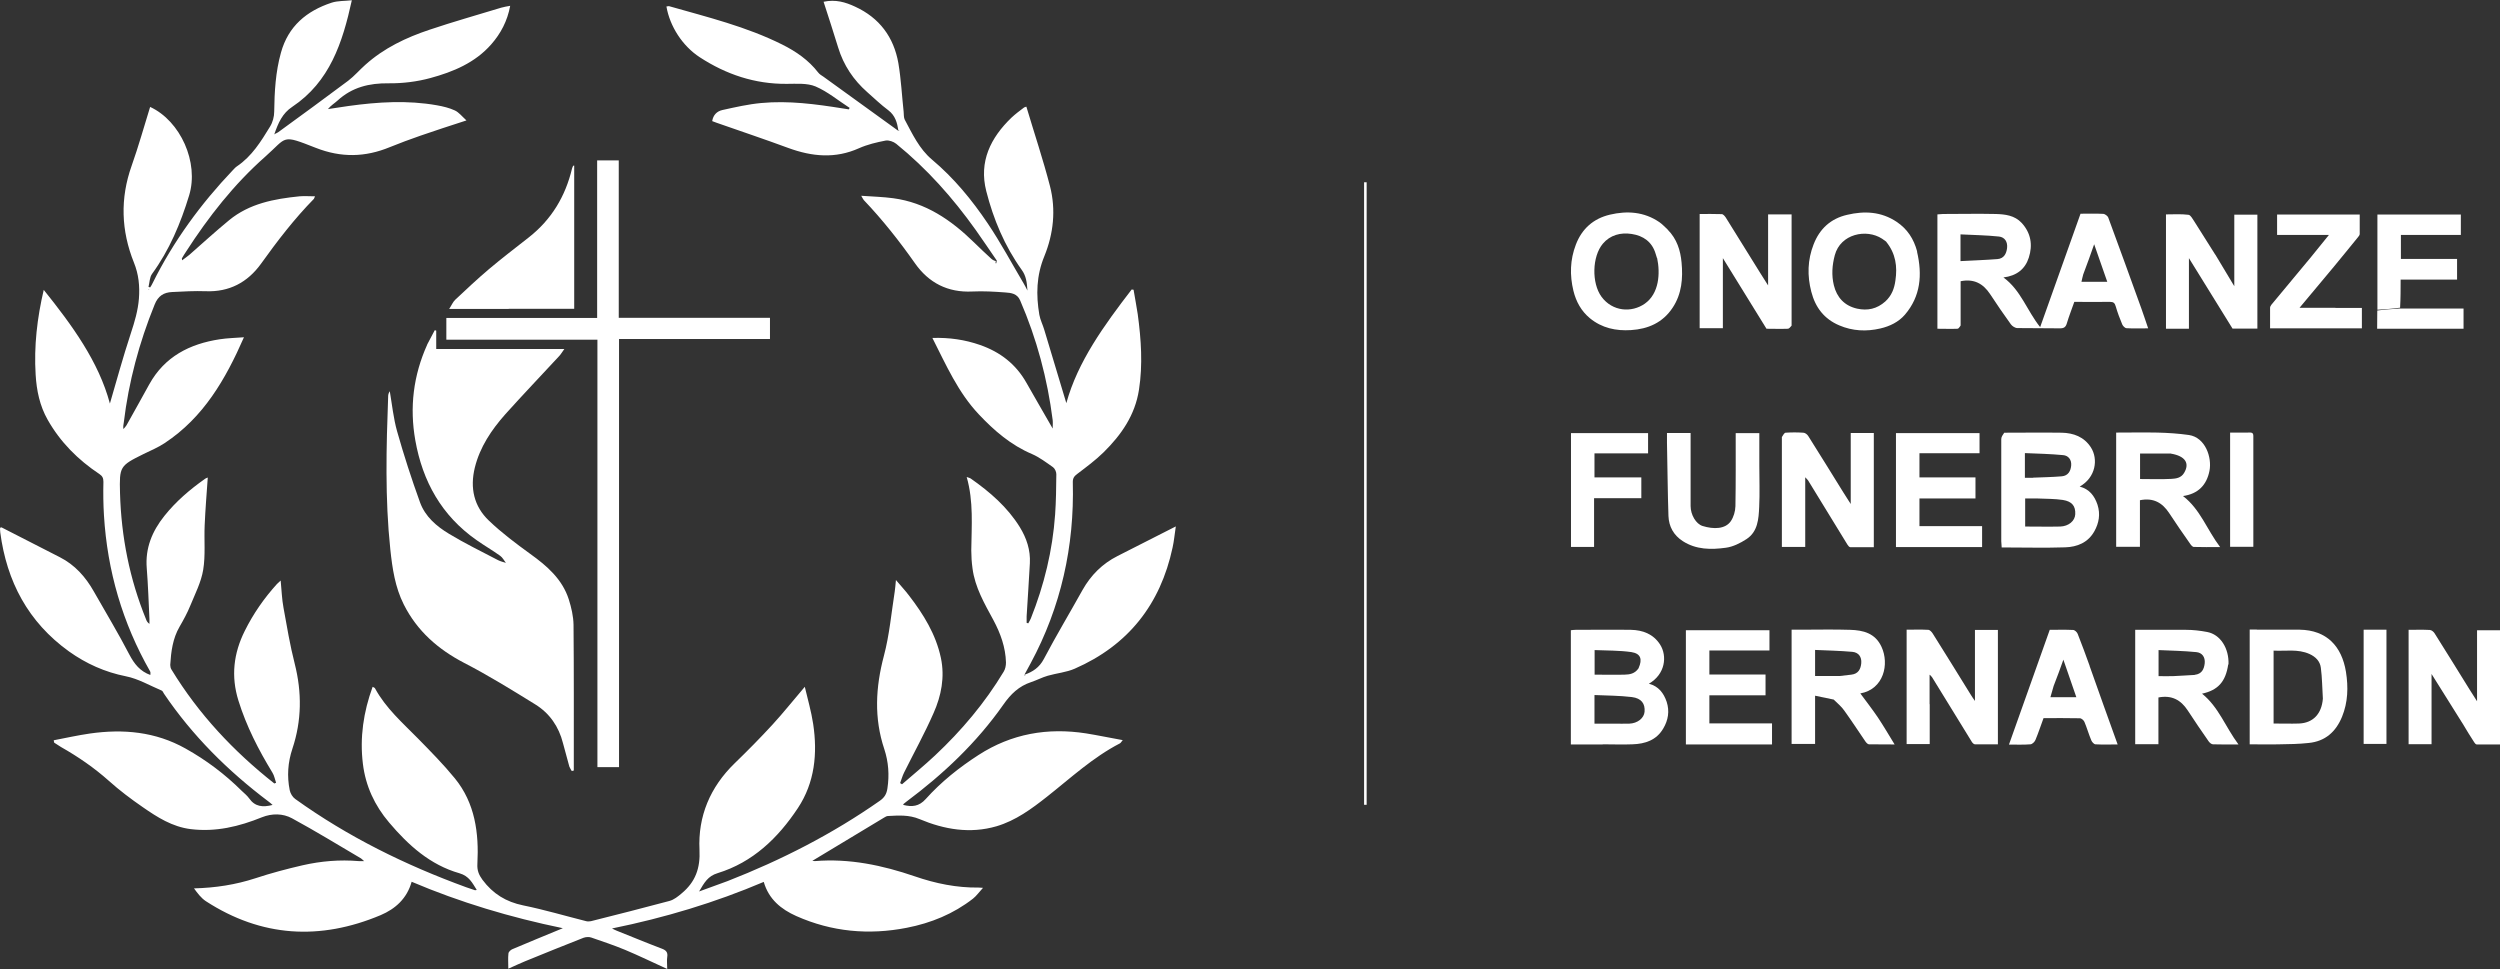
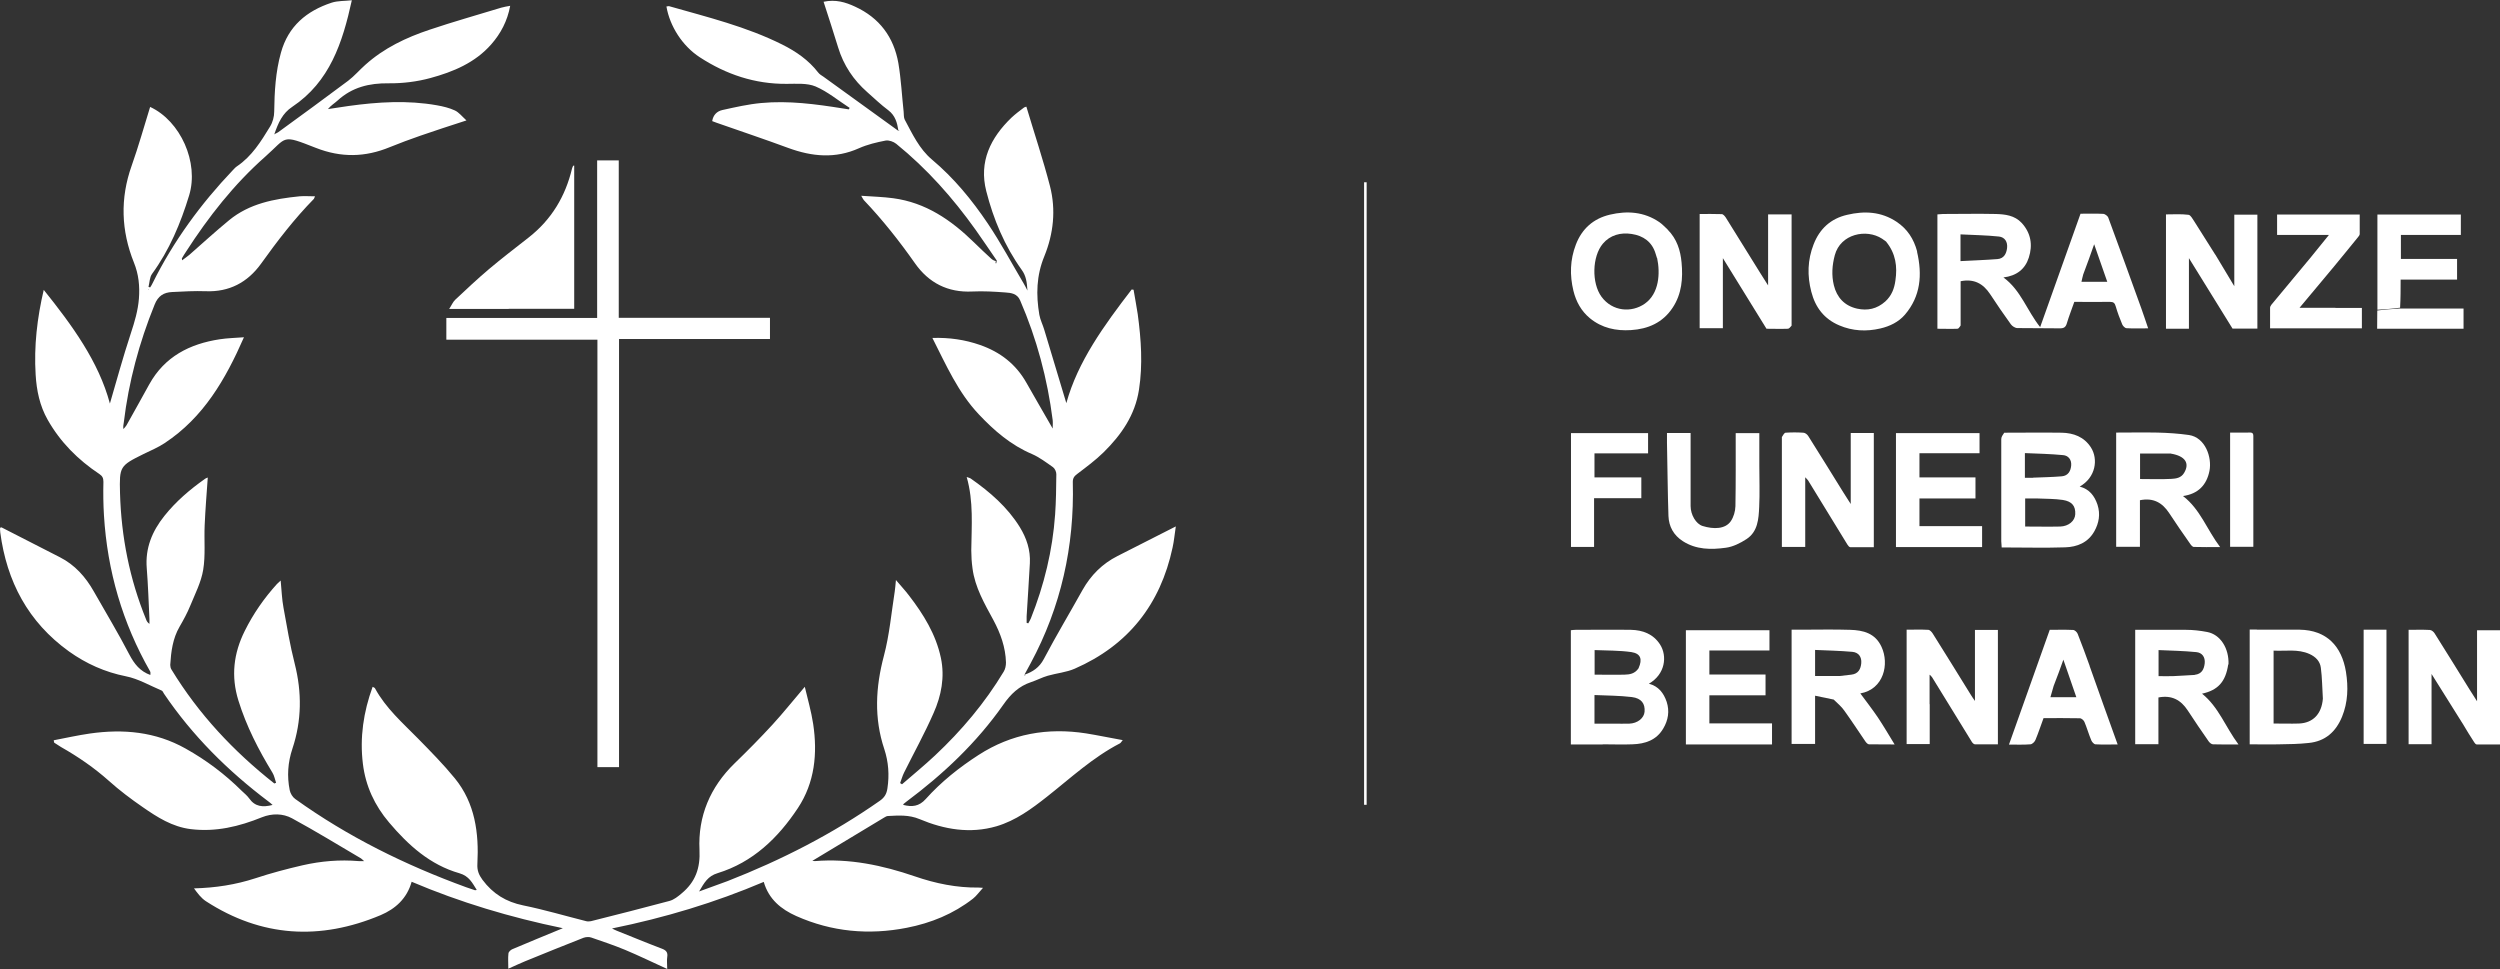
<svg xmlns="http://www.w3.org/2000/svg" id="Livello_2" data-name="Livello 2" viewBox="0 0 185.17 71.77">
  <rect x="0" y="0" width="185.17" height="71.77" fill="#333333" stroke="none" />
  <defs>
    <style>      .cls-1 {        fill: #fff;      }      .cls-2 {        fill: none;        stroke: #fff;        stroke-miterlimit: 10;        stroke-width: .19px;      }    </style>
  </defs>
  <g id="titoli_new" data-name="titoli new">
    <g>
      <g>
        <path class="cls-1" d="M37.67,22.88h-4.4c.18-.27.28-.53.47-.7.81-.76,1.63-1.53,2.48-2.25.96-.81,1.96-1.57,2.95-2.35,1.68-1.32,2.71-3.04,3.2-5.1.02-.07.05-.13.08-.2,0,0,.03,0,.08-.02v10.61h-4.84Z" />
-         <path class="cls-1" d="M75.89,49.97c.61-.21,1.09-.53,1.42-1.15.91-1.73,1.92-3.41,2.87-5.12.62-1.1,1.47-1.95,2.6-2.52,1.4-.71,2.8-1.42,4.31-2.19-.09.58-.13,1.08-.24,1.57-.9,4.21-3.29,7.24-7.25,8.97-.62.27-1.33.33-1.99.52-.42.12-.81.33-1.23.47-.91.3-1.52.89-2.07,1.68-1.97,2.81-4.44,5.14-7.19,7.19-.07.05-.14.11-.21.17,0,0,0,.03,0,.06.64.16,1.16.12,1.66-.44,1.14-1.27,2.47-2.33,3.91-3.26,2.45-1.58,5.11-2.04,7.96-1.6.88.14,1.76.33,2.72.5-.12.14-.15.21-.21.24-2.01,1.04-3.65,2.57-5.4,3.95-1.14.9-2.32,1.77-3.74,2.19-1.96.57-3.87.24-5.7-.53-.79-.33-1.55-.27-2.34-.23-.1,0-.2.07-.29.12-1.78,1.07-3.56,2.14-5.31,3.2.01,0,.1.02.19.02,2.55-.21,5.01.31,7.4,1.13,1.54.53,3.1.85,4.72.83.05,0,.11,0,.33.02-.3.33-.49.6-.74.8-1.45,1.13-3.11,1.81-4.91,2.16-2.81.55-5.55.3-8.18-.87-1.12-.5-2.04-1.24-2.41-2.53-3.6,1.53-7.31,2.65-11.24,3.45.19.09.27.14.36.17,1.11.44,2.21.9,3.32,1.32.33.12.47.28.41.63-.04.26,0,.54,0,.88-1.1-.5-2.1-.99-3.13-1.42-.82-.34-1.66-.62-2.5-.91-.17-.06-.4-.04-.57.02-1.45.57-2.89,1.15-4.33,1.74-.39.16-.77.34-1.24.55,0-.44-.03-.79.01-1.13.01-.12.17-.27.3-.32,1.2-.51,2.42-1.01,3.73-1.55-3.88-.8-7.6-1.91-11.2-3.44-.35,1.25-1.21,2.01-2.29,2.47-4.49,1.89-8.83,1.64-12.95-1.03-.35-.23-.62-.59-.88-.95,1.59-.04,3.08-.27,4.55-.75,1.15-.38,2.32-.69,3.49-.96,1.36-.31,2.75-.43,4.16-.31.1,0,.21,0,.4,0-.12-.1-.17-.16-.23-.2-1.7-1-3.38-2.03-5.11-2.97-.68-.37-1.49-.37-2.22-.08-1.7.69-3.43,1.11-5.29.88-1.36-.17-2.47-.88-3.55-1.63-.87-.6-1.72-1.24-2.5-1.94-1.09-.97-2.28-1.79-3.55-2.51-.17-.1-.34-.21-.5-.32-.02-.01-.01-.06-.04-.18.89-.17,1.78-.37,2.68-.5,2.47-.35,4.85-.14,7.08,1.11,1.54.86,2.92,1.9,4.17,3.14.19.18.4.35.55.56.43.61,1,.67,1.73.48-.12-.11-.21-.19-.31-.26-3-2.26-5.63-4.87-7.74-7.99-.05-.08-.09-.19-.16-.22-.88-.37-1.74-.88-2.66-1.06-1.55-.31-2.93-.93-4.21-1.84C2.08,46.07.5,43.07.02,39.44c-.01-.09-.02-.18-.02-.27,0-.03.01-.06.02-.09.03,0,.07-.03.09-.02,1.44.74,2.88,1.47,4.32,2.21,1.12.57,1.91,1.46,2.52,2.54.88,1.55,1.81,3.09,2.63,4.67.37.7.79,1.24,1.57,1.52.04,0,.06-.02.07-.03-.03.03-.06.06-.09.09,0-.11.04-.25-.01-.33-2.05-3.59-3.17-7.45-3.42-11.56-.05-.83-.06-1.66-.04-2.48,0-.29-.08-.43-.3-.58-1.58-1.05-2.89-2.36-3.83-4.02-.59-1.04-.82-2.17-.89-3.34-.13-2.11.11-4.19.6-6.28,2.1,2.62,4.07,5.31,4.9,8.42.47-1.6.96-3.41,1.55-5.2.28-.85.53-1.68.6-2.58.07-.92-.02-1.8-.37-2.66-.95-2.37-1.03-4.75-.17-7.17.51-1.44.92-2.91,1.37-4.36,2.25,1.04,3.63,4.12,2.89,6.55-.63,2.07-1.46,4.05-2.75,5.82-.18.25-.18.64-.26.96.04.01.08.03.12.04.07-.11.14-.21.19-.33,1.54-3.1,3.56-5.86,5.94-8.36.1-.1.19-.21.3-.28,1.1-.74,1.78-1.84,2.45-2.94.2-.32.31-.74.31-1.11.02-1.48.1-2.94.5-4.37.54-1.96,1.9-3.09,3.75-3.7.46-.15.98-.12,1.5-.18-.69,3.16-1.64,6.04-4.41,7.89-.73.48-1.04,1.19-1.33,2.03.14-.07.22-.1.29-.15,1.73-1.26,3.46-2.52,5.18-3.81.46-.35.84-.8,1.27-1.18,1.38-1.24,3.02-2.02,4.76-2.6,1.75-.59,3.53-1.09,5.3-1.63.2-.06.41-.09.67-.14-.21,1.13-.7,2.05-1.4,2.85-1.2,1.37-2.82,2.04-4.51,2.5-.99.27-2.05.4-3.08.39-1.45-.02-2.72.29-3.8,1.28-.22.2-.49.36-.71.63.51-.08,1.02-.16,1.53-.23,2.18-.3,4.36-.44,6.55-.05.45.08.91.19,1.32.38.3.14.53.44.86.74-1.25.41-2.33.75-3.41,1.13-.76.26-1.52.55-2.27.85-1.82.75-3.6.79-5.48.05-2.58-1.01-2.08-.82-3.74.65-2.31,2.04-4.2,4.45-5.87,7.04-.11.16-.21.33-.31.5,0,.01,0,.03.02.14.2-.15.37-.27.53-.4.98-.86,1.94-1.74,2.95-2.57,1.51-1.24,3.34-1.58,5.22-1.77.36-.03.73,0,1.14,0-.04.09-.05.15-.08.19-1.45,1.48-2.71,3.12-3.92,4.81-1,1.38-2.35,2.1-4.1,2.03-.83-.03-1.66.02-2.48.06-.62.03-1.04.28-1.3.94-1.14,2.81-1.92,5.71-2.28,8.72-.02.15-.06.29-.03.49.08-.09.17-.18.23-.28.57-1.01,1.13-2.03,1.69-3.04,1.14-2.05,2.99-2.99,5.21-3.33.58-.09,1.17-.1,1.8-.15-1.37,3.13-3,5.94-5.86,7.83-.49.33-1.05.56-1.58.82-1.76.87-1.79.93-1.74,2.88.09,3.25.71,6.38,1.94,9.39.04.11.1.21.24.31,0-.12,0-.24,0-.36-.06-1.25-.1-2.51-.2-3.77-.12-1.48.4-2.73,1.3-3.86.86-1.08,1.89-1.96,3.01-2.75.08-.06.19-.09.21-.1-.08,1.17-.18,2.36-.23,3.54-.05,1.1.07,2.22-.11,3.3-.15.91-.6,1.78-.96,2.66-.22.54-.5,1.05-.79,1.55-.51.88-.63,1.85-.69,2.83,0,.11.03.25.09.34,2.01,3.3,4.6,6.06,7.62,8.44l.13-.05c-.09-.25-.13-.53-.27-.75-1.03-1.69-1.93-3.44-2.52-5.34-.56-1.8-.36-3.5.47-5.16.63-1.27,1.43-2.42,2.38-3.47.07-.07.15-.14.28-.26.07.72.09,1.38.21,2.02.25,1.38.48,2.77.83,4.14.54,2.13.52,4.22-.17,6.29-.34,1.02-.41,2.04-.2,3.08.05.24.21.51.41.65,3.9,2.8,8.17,4.9,12.67,6.54.22.08.43.15.65.22.02,0,.06-.02.12-.03-.33-.52-.56-1.02-1.28-1.23-2.17-.62-3.78-2.07-5.21-3.76-1.07-1.26-1.74-2.7-1.94-4.34-.24-1.95.04-3.84.72-5.71.09.05.16.07.18.12.8,1.47,2.04,2.55,3.19,3.72.93.95,1.88,1.91,2.72,2.94,1.5,1.84,1.79,4.05,1.67,6.33-.03.48.1.81.38,1.19.77,1.03,1.74,1.63,3.01,1.89,1.57.32,3.12.78,4.67,1.17.11.03.24.02.35,0,1.94-.49,3.89-.98,5.82-1.5.33-.09.63-.33.9-.56,1.01-.84,1.39-1.85,1.32-3.23-.12-2.48.79-4.64,2.6-6.4.96-.93,1.9-1.88,2.8-2.86.81-.88,1.56-1.83,2.4-2.81.21.9.48,1.82.62,2.75.33,2.19.12,4.34-1.13,6.23-1.47,2.22-3.34,4.02-5.94,4.82-.73.22-.99.7-1.38,1.36.77-.28,1.44-.52,2.11-.77,3.99-1.56,7.77-3.49,11.28-5.95.34-.24.5-.5.56-.92.15-.99.08-1.95-.23-2.9-.77-2.3-.65-4.58-.03-6.92.41-1.54.55-3.16.8-4.75.04-.24.05-.48.09-.86.37.44.69.78.97,1.15,1.07,1.39,1.99,2.87,2.36,4.62.3,1.42.03,2.8-.54,4.08-.66,1.51-1.46,2.95-2.19,4.42-.12.24-.19.51-.29.77.05.03.09.06.14.09.82-.71,1.66-1.4,2.45-2.14,1.96-1.84,3.69-3.89,5.08-6.2.12-.19.17-.45.17-.68-.03-1.12-.4-2.15-.93-3.14-.66-1.22-1.37-2.43-1.55-3.84-.06-.44-.09-.89-.09-1.33.02-1.8.18-3.61-.34-5.43.14.05.24.07.31.12,1.41.99,2.71,2.11,3.63,3.6.5.82.79,1.69.74,2.66-.07,1.31-.16,2.62-.24,3.94,0,.16,0,.32,0,.48.04.01.08.03.12.04.06-.12.14-.23.19-.36.99-2.48,1.61-5.04,1.8-7.7.07-.99.08-1.99.09-2.99,0-.18-.11-.42-.25-.52-.5-.35-1-.73-1.55-.97-1.56-.66-2.8-1.73-3.94-2.94-1.54-1.63-2.42-3.65-3.44-5.66,1.26-.04,2.41.13,3.53.52,1.49.52,2.66,1.42,3.44,2.81.62,1.1,1.26,2.19,1.94,3.38,0-.25.02-.44,0-.62-.39-3.07-1.18-6.03-2.41-8.87-.22-.51-.67-.56-1.1-.59-.81-.06-1.63-.11-2.44-.07-1.82.09-3.23-.64-4.25-2.09-1.16-1.65-2.4-3.22-3.79-4.68-.05-.05-.07-.12-.19-.32.86.06,1.61.08,2.36.18,2.41.32,4.29,1.61,5.98,3.26.43.42.86.83,1.3,1.23.1.09.24.15.34.18-.03.02-.03.08-.03.15.02,0,.03,0,.05,0,.01-.07.03-.13.04-.2-.52-.76-1.04-1.53-1.57-2.28-1.69-2.37-3.61-4.53-5.88-6.37-.2-.16-.54-.28-.78-.24-.67.13-1.35.29-1.98.57-1.76.79-3.48.62-5.23-.02-1.76-.65-3.55-1.25-5.32-1.87-.1-.03-.2-.07-.32-.12.07-.45.35-.73.75-.82.95-.21,1.91-.43,2.88-.52,2.03-.19,4.04.08,6.04.4.15.02.3.05.45.07.02-.04.04-.07.06-.11-.84-.54-1.62-1.2-2.53-1.59-.63-.26-1.42-.19-2.13-.19-2.36.02-4.49-.7-6.44-1.97-1.29-.84-2.22-2.3-2.47-3.76.07,0,.15-.04.21-.02,2.84.81,5.71,1.51,8.37,2.84,1.02.51,1.95,1.15,2.66,2.07.1.13.25.22.39.31,1.83,1.33,3.67,2.65,5.52,3.99.04.02.07.02.09.03,0,0,0-.02,0-.03-.02,0-.04,0-.06-.01-.09-.57-.23-1.1-.74-1.49-.55-.41-1.05-.89-1.57-1.35-1.02-.9-1.75-1.99-2.15-3.3-.34-1.12-.71-2.24-1.08-3.39.89-.19,1.62.03,2.33.36,1.81.83,2.87,2.26,3.21,4.19.2,1.19.26,2.4.39,3.6.02.2,0,.42.08.58.57,1.06,1.07,2.16,2.02,2.96,1.62,1.36,2.96,2.99,4.13,4.73.97,1.44,1.79,2.98,2.68,4.48.08.13.14.26.26.49-.04-.62-.1-1.09-.43-1.54-1.26-1.76-2.09-3.74-2.62-5.82-.56-2.19.32-3.96,1.87-5.45.29-.27.61-.51.93-.75.04-.03.11-.04.17-.06.59,1.98,1.24,3.92,1.75,5.89.45,1.75.26,3.52-.42,5.19-.59,1.43-.62,2.86-.37,4.33.07.39.26.75.37,1.13.57,1.87,1.12,3.74,1.63,5.42.84-3.07,2.8-5.77,4.84-8.42.05,0,.09.02.14.02.1.61.22,1.21.31,1.82.25,1.86.38,3.72.09,5.59-.29,1.88-1.31,3.34-2.62,4.63-.6.59-1.28,1.09-1.95,1.6-.23.17-.34.32-.33.63.12,4.73-.87,9.21-3.12,13.39-.14.26-.28.51-.44.81-.02.07-.01.1,0,.12.02-.02.03-.04.05-.06M11,21.44s.03.01.04,0c0,0,.01-.03.01-.03-.02,0-.03-.02-.05.02M35.29,65.93s.03,0,.05,0c0,0-.02-.02-.05,0M20.32,9.98s.02-.03.02-.05c-.02,0-.03,0-.02.05" />
-         <path class="cls-1" d="M31.64,25.52c.2-.38.38-.72.56-1.06.04,0,.07.02.11.03v1.36h9.49c-.16.22-.25.38-.37.51-1.33,1.44-2.69,2.86-4,4.32-1.02,1.15-1.88,2.42-2.26,3.95-.37,1.51-.07,2.87,1.04,3.93.95.91,2.01,1.7,3.07,2.47,1.24.89,2.37,1.87,2.85,3.37.19.6.34,1.25.35,1.88.03,3.45.02,6.9.02,10.36v.43c-.05.01-.1.03-.15.04-.06-.11-.14-.22-.18-.33-.16-.57-.32-1.15-.47-1.73-.31-1.23-.99-2.22-2.06-2.88-1.73-1.07-3.46-2.14-5.26-3.07-1.94-1.01-3.48-2.36-4.47-4.32-.65-1.29-.85-2.68-1-4.08-.4-3.78-.3-7.57-.16-11.35,0-.13.04-.25.12-.37.17.99.27,2,.54,2.96.5,1.77,1.07,3.53,1.7,5.27.38,1.05,1.22,1.77,2.15,2.33,1.17.71,2.41,1.31,3.63,1.95.18.09.38.14.58.2-.14-.18-.25-.4-.42-.52-.57-.41-1.18-.76-1.76-1.17-2.58-1.81-3.99-4.34-4.53-7.39-.43-2.43-.15-4.79.88-7.08" />
+         <path class="cls-1" d="M75.89,49.97c.61-.21,1.09-.53,1.42-1.15.91-1.73,1.92-3.41,2.87-5.12.62-1.1,1.47-1.95,2.6-2.52,1.4-.71,2.8-1.42,4.31-2.19-.09.58-.13,1.08-.24,1.57-.9,4.21-3.29,7.24-7.25,8.97-.62.27-1.33.33-1.99.52-.42.12-.81.33-1.23.47-.91.3-1.52.89-2.07,1.68-1.97,2.81-4.44,5.14-7.19,7.19-.07.05-.14.11-.21.17,0,0,0,.03,0,.06.64.16,1.16.12,1.66-.44,1.14-1.27,2.47-2.33,3.91-3.26,2.45-1.58,5.11-2.04,7.96-1.6.88.14,1.76.33,2.72.5-.12.14-.15.21-.21.24-2.01,1.04-3.65,2.57-5.4,3.95-1.14.9-2.32,1.77-3.74,2.19-1.96.57-3.87.24-5.7-.53-.79-.33-1.55-.27-2.34-.23-.1,0-.2.07-.29.12-1.78,1.07-3.56,2.14-5.31,3.2.01,0,.1.02.19.02,2.55-.21,5.01.31,7.4,1.13,1.54.53,3.1.85,4.72.83.05,0,.11,0,.33.02-.3.33-.49.6-.74.8-1.45,1.13-3.11,1.81-4.91,2.16-2.81.55-5.55.3-8.18-.87-1.12-.5-2.04-1.24-2.41-2.53-3.6,1.53-7.31,2.65-11.24,3.45.19.09.27.14.36.17,1.11.44,2.21.9,3.32,1.32.33.12.47.28.41.63-.04.26,0,.54,0,.88-1.1-.5-2.1-.99-3.13-1.42-.82-.34-1.66-.62-2.5-.91-.17-.06-.4-.04-.57.02-1.45.57-2.89,1.15-4.33,1.74-.39.16-.77.34-1.24.55,0-.44-.03-.79.01-1.13.01-.12.17-.27.3-.32,1.2-.51,2.42-1.01,3.73-1.55-3.88-.8-7.6-1.91-11.2-3.44-.35,1.25-1.21,2.01-2.29,2.47-4.49,1.89-8.83,1.64-12.95-1.03-.35-.23-.62-.59-.88-.95,1.59-.04,3.08-.27,4.55-.75,1.15-.38,2.32-.69,3.49-.96,1.36-.31,2.75-.43,4.16-.31.1,0,.21,0,.4,0-.12-.1-.17-.16-.23-.2-1.7-1-3.38-2.03-5.11-2.97-.68-.37-1.49-.37-2.22-.08-1.7.69-3.43,1.11-5.29.88-1.36-.17-2.47-.88-3.55-1.63-.87-.6-1.72-1.24-2.5-1.94-1.09-.97-2.28-1.79-3.55-2.51-.17-.1-.34-.21-.5-.32-.02-.01-.01-.06-.04-.18.89-.17,1.78-.37,2.68-.5,2.47-.35,4.85-.14,7.08,1.11,1.54.86,2.92,1.9,4.17,3.14.19.18.4.35.55.56.43.61,1,.67,1.73.48-.12-.11-.21-.19-.31-.26-3-2.26-5.63-4.87-7.74-7.99-.05-.08-.09-.19-.16-.22-.88-.37-1.74-.88-2.66-1.06-1.55-.31-2.93-.93-4.21-1.84C2.08,46.07.5,43.07.02,39.44c-.01-.09-.02-.18-.02-.27,0-.03.01-.06.02-.09.03,0,.07-.03.09-.02,1.44.74,2.88,1.47,4.32,2.21,1.12.57,1.91,1.46,2.52,2.54.88,1.55,1.81,3.09,2.63,4.67.37.7.79,1.24,1.57,1.52.04,0,.06-.02.07-.03-.03.03-.06.06-.09.09,0-.11.04-.25-.01-.33-2.05-3.59-3.17-7.45-3.42-11.56-.05-.83-.06-1.66-.04-2.48,0-.29-.08-.43-.3-.58-1.58-1.05-2.89-2.36-3.83-4.02-.59-1.04-.82-2.17-.89-3.34-.13-2.11.11-4.19.6-6.28,2.1,2.62,4.07,5.31,4.9,8.42.47-1.6.96-3.41,1.55-5.2.28-.85.53-1.68.6-2.58.07-.92-.02-1.8-.37-2.66-.95-2.37-1.03-4.75-.17-7.17.51-1.44.92-2.91,1.37-4.36,2.25,1.04,3.63,4.12,2.89,6.55-.63,2.07-1.46,4.05-2.75,5.82-.18.25-.18.64-.26.96.04.01.08.03.12.04.07-.11.14-.21.19-.33,1.54-3.1,3.56-5.86,5.94-8.36.1-.1.19-.21.3-.28,1.1-.74,1.78-1.84,2.45-2.94.2-.32.31-.74.31-1.11.02-1.48.1-2.94.5-4.37.54-1.96,1.9-3.09,3.75-3.7.46-.15.98-.12,1.5-.18-.69,3.16-1.64,6.04-4.41,7.89-.73.48-1.04,1.19-1.33,2.03.14-.07.22-.1.29-.15,1.73-1.26,3.46-2.52,5.18-3.81.46-.35.84-.8,1.27-1.18,1.38-1.24,3.02-2.02,4.76-2.6,1.75-.59,3.53-1.09,5.3-1.63.2-.06.41-.09.67-.14-.21,1.13-.7,2.05-1.4,2.85-1.2,1.37-2.82,2.04-4.51,2.5-.99.27-2.05.4-3.08.39-1.45-.02-2.72.29-3.8,1.28-.22.2-.49.36-.71.63.51-.08,1.02-.16,1.53-.23,2.18-.3,4.36-.44,6.55-.05.45.08.91.19,1.32.38.3.14.53.44.86.74-1.25.41-2.33.75-3.41,1.13-.76.26-1.52.55-2.27.85-1.82.75-3.6.79-5.48.05-2.58-1.01-2.08-.82-3.74.65-2.31,2.04-4.2,4.45-5.87,7.04-.11.16-.21.33-.31.5,0,.01,0,.03.02.14.2-.15.37-.27.53-.4.98-.86,1.94-1.74,2.95-2.57,1.51-1.24,3.34-1.58,5.22-1.77.36-.03.73,0,1.14,0-.04.09-.05.15-.08.19-1.45,1.48-2.71,3.12-3.92,4.81-1,1.38-2.35,2.1-4.1,2.03-.83-.03-1.66.02-2.48.06-.62.03-1.04.28-1.3.94-1.14,2.81-1.92,5.71-2.28,8.72-.02.15-.06.29-.03.49.08-.09.17-.18.23-.28.57-1.01,1.13-2.03,1.69-3.04,1.14-2.05,2.99-2.99,5.21-3.33.58-.09,1.17-.1,1.8-.15-1.37,3.13-3,5.94-5.86,7.83-.49.33-1.05.56-1.58.82-1.76.87-1.79.93-1.74,2.88.09,3.25.71,6.38,1.94,9.39.04.11.1.21.24.31,0-.12,0-.24,0-.36-.06-1.25-.1-2.51-.2-3.77-.12-1.48.4-2.73,1.3-3.86.86-1.08,1.89-1.96,3.01-2.75.08-.06.19-.09.21-.1-.08,1.17-.18,2.36-.23,3.54-.05,1.1.07,2.22-.11,3.3-.15.91-.6,1.78-.96,2.66-.22.54-.5,1.05-.79,1.55-.51.88-.63,1.85-.69,2.83,0,.11.03.25.09.34,2.01,3.3,4.6,6.06,7.62,8.44l.13-.05c-.09-.25-.13-.53-.27-.75-1.03-1.69-1.93-3.44-2.52-5.34-.56-1.8-.36-3.5.47-5.16.63-1.27,1.43-2.42,2.38-3.47.07-.07.15-.14.28-.26.07.72.09,1.38.21,2.02.25,1.38.48,2.77.83,4.14.54,2.13.52,4.22-.17,6.29-.34,1.02-.41,2.04-.2,3.08.05.24.21.51.41.65,3.9,2.8,8.17,4.9,12.67,6.54.22.08.43.15.65.22.02,0,.06-.02.12-.03-.33-.52-.56-1.02-1.28-1.23-2.17-.62-3.78-2.07-5.21-3.76-1.07-1.26-1.74-2.7-1.94-4.34-.24-1.95.04-3.84.72-5.71.09.05.16.07.18.12.8,1.47,2.04,2.55,3.19,3.72.93.95,1.88,1.91,2.72,2.94,1.5,1.84,1.79,4.05,1.67,6.33-.03.48.1.81.38,1.19.77,1.03,1.74,1.63,3.01,1.89,1.57.32,3.12.78,4.67,1.17.11.03.24.02.35,0,1.94-.49,3.89-.98,5.82-1.5.33-.09.63-.33.9-.56,1.01-.84,1.39-1.85,1.32-3.23-.12-2.48.79-4.64,2.6-6.4.96-.93,1.9-1.88,2.8-2.86.81-.88,1.56-1.83,2.4-2.81.21.9.48,1.82.62,2.75.33,2.19.12,4.34-1.13,6.23-1.47,2.22-3.34,4.02-5.94,4.82-.73.22-.99.7-1.38,1.36.77-.28,1.44-.52,2.11-.77,3.99-1.56,7.77-3.49,11.28-5.95.34-.24.5-.5.56-.92.15-.99.08-1.95-.23-2.9-.77-2.3-.65-4.58-.03-6.92.41-1.54.55-3.16.8-4.75.04-.24.05-.48.09-.86.37.44.69.78.97,1.15,1.07,1.39,1.99,2.87,2.36,4.62.3,1.42.03,2.8-.54,4.08-.66,1.51-1.46,2.95-2.19,4.42-.12.24-.19.51-.29.77.05.03.09.06.14.09.82-.71,1.66-1.4,2.45-2.14,1.96-1.84,3.69-3.89,5.08-6.2.12-.19.17-.45.17-.68-.03-1.12-.4-2.15-.93-3.14-.66-1.22-1.37-2.43-1.55-3.84-.06-.44-.09-.89-.09-1.33.02-1.8.18-3.61-.34-5.43.14.05.24.07.31.12,1.41.99,2.71,2.11,3.63,3.6.5.82.79,1.69.74,2.66-.07,1.31-.16,2.62-.24,3.94,0,.16,0,.32,0,.48.04.01.08.03.12.04.06-.12.14-.23.19-.36.99-2.48,1.61-5.04,1.8-7.7.07-.99.08-1.99.09-2.99,0-.18-.11-.42-.25-.52-.5-.35-1-.73-1.55-.97-1.56-.66-2.8-1.73-3.94-2.94-1.54-1.63-2.42-3.65-3.44-5.66,1.26-.04,2.41.13,3.53.52,1.49.52,2.66,1.42,3.44,2.81.62,1.1,1.26,2.19,1.94,3.38,0-.25.02-.44,0-.62-.39-3.07-1.18-6.03-2.41-8.87-.22-.51-.67-.56-1.1-.59-.81-.06-1.63-.11-2.44-.07-1.82.09-3.23-.64-4.25-2.09-1.16-1.65-2.4-3.22-3.79-4.68-.05-.05-.07-.12-.19-.32.86.06,1.61.08,2.36.18,2.41.32,4.29,1.61,5.98,3.26.43.42.86.83,1.3,1.23.1.09.24.15.34.18-.03.02-.03.08-.03.15.02,0,.03,0,.05,0,.01-.07.03-.13.04-.2-.52-.76-1.04-1.53-1.57-2.28-1.69-2.37-3.61-4.53-5.88-6.37-.2-.16-.54-.28-.78-.24-.67.13-1.35.29-1.98.57-1.76.79-3.48.62-5.23-.02-1.76-.65-3.55-1.25-5.32-1.87-.1-.03-.2-.07-.32-.12.07-.45.35-.73.75-.82.95-.21,1.91-.43,2.88-.52,2.03-.19,4.04.08,6.04.4.15.02.3.05.45.07.02-.04.04-.07.06-.11-.84-.54-1.62-1.2-2.53-1.59-.63-.26-1.42-.19-2.13-.19-2.36.02-4.49-.7-6.44-1.97-1.29-.84-2.22-2.3-2.47-3.76.07,0,.15-.04.21-.02,2.84.81,5.71,1.51,8.37,2.84,1.02.51,1.95,1.15,2.66,2.07.1.13.25.22.39.31,1.83,1.33,3.67,2.65,5.52,3.99.04.02.07.02.09.03,0,0,0-.02,0-.03-.02,0-.04,0-.06-.01-.09-.57-.23-1.1-.74-1.49-.55-.41-1.05-.89-1.57-1.35-1.02-.9-1.75-1.99-2.15-3.3-.34-1.12-.71-2.24-1.08-3.39.89-.19,1.62.03,2.33.36,1.81.83,2.87,2.26,3.21,4.19.2,1.19.26,2.4.39,3.6.02.2,0,.42.08.58.57,1.06,1.07,2.16,2.02,2.96,1.62,1.36,2.96,2.99,4.13,4.73.97,1.44,1.79,2.98,2.68,4.48.08.13.14.26.26.49-.04-.62-.1-1.09-.43-1.54-1.26-1.76-2.09-3.74-2.62-5.82-.56-2.19.32-3.96,1.87-5.45.29-.27.61-.51.93-.75.04-.03.11-.04.17-.06.59,1.98,1.24,3.92,1.75,5.89.45,1.75.26,3.52-.42,5.19-.59,1.43-.62,2.86-.37,4.33.07.39.26.75.37,1.13.57,1.87,1.12,3.74,1.63,5.42.84-3.07,2.8-5.77,4.84-8.42.05,0,.09.02.14.02.1.61.22,1.21.31,1.82.25,1.86.38,3.72.09,5.59-.29,1.88-1.31,3.34-2.62,4.63-.6.59-1.28,1.09-1.95,1.6-.23.17-.34.32-.33.63.12,4.73-.87,9.21-3.12,13.39-.14.26-.28.51-.44.81-.02.07-.01.1,0,.12.02-.02.03-.04.05-.06M11,21.44c0,0,.01-.03.01-.03-.02,0-.03-.02-.05.02M35.29,65.93s.03,0,.05,0c0,0-.02-.02-.05,0M20.32,9.98s.02-.03.02-.05c-.02,0-.03,0-.02.05" />
        <polygon class="cls-1" points="34.54 23.55 44.23 23.55 44.23 11.88 45.83 11.88 45.83 23.54 57.03 23.54 57.03 25.11 45.85 25.11 45.85 56.82 44.25 56.82 44.25 25.16 33.06 25.16 33.06 23.55 34.54 23.55" />
      </g>
      <g>
        <path class="cls-1" d="M164.08,18.85c.47.78.92,1.52,1.41,2.35v-5.3h1.71v8.44h-1.84c-1.06-1.71-2.12-3.42-3.23-5.22v5.23h-1.7v-8.47c.55,0,1.12-.04,1.67.03.16.02.31.32.44.51.51.8,1.02,1.61,1.54,2.44" />
        <path class="cls-1" d="M132.69,24.13c-.09.11-.18.22-.27.22-.54.02-1.08,0-1.58,0-1.07-1.74-2.13-3.45-3.23-5.23v5.19h-1.72v-8.46c.55,0,1.09-.01,1.64.01.1,0,.23.15.3.26.86,1.37,1.71,2.75,2.56,4.12.18.28.36.56.57.9v-5.26h1.74c0,2.72,0,5.46,0,8.24" />
        <path class="cls-1" d="M141.99,18.64c.4,1.71.27,3.3-.89,4.66-.47.55-1.13.87-1.83,1.03-1.03.24-2.06.19-3.04-.23-1.11-.47-1.77-1.32-2.07-2.49-.31-1.19-.28-2.36.17-3.51.45-1.16,1.27-1.91,2.49-2.19,1.28-.3,2.52-.24,3.66.52.79.53,1.27,1.26,1.52,2.2M139.71,17.9c-.1-.07-.21-.15-.31-.22-1.17-.76-3.08-.35-3.5,1.22-.2.75-.25,1.49-.07,2.23.22.9.79,1.52,1.72,1.73.78.17,1.47.02,2.09-.53.47-.43.67-.96.75-1.56.15-1.02.03-1.98-.68-2.86" />
        <path class="cls-1" d="M123.52,17.01c.69.69.95,1.55,1.03,2.43.11,1.16.02,2.33-.66,3.35-.73,1.11-1.82,1.58-3.09,1.66-1.11.07-2.15-.15-3.04-.88-.64-.53-1.02-1.22-1.22-2.03-.28-1.16-.25-2.3.18-3.42.45-1.18,1.3-1.93,2.52-2.22,1.28-.3,2.53-.22,3.66.55.22.15.4.35.62.55M122.73,19.12c-.03-.11-.07-.21-.1-.32-.26-.89-.92-1.34-1.77-1.47-.82-.13-1.6.08-2.14.72-.8.95-.84,2.92-.1,3.93.81,1.1,2.23,1.2,3.21.51,1.06-.75,1.15-2.24.91-3.38" />
        <path class="cls-1" d="M172.97,22.81h1.97v1.51h-6.8c0-.5,0-1.02,0-1.53,0-.07.05-.15.09-.21.98-1.18,1.97-2.36,2.95-3.55.43-.52.85-1.06,1.32-1.63h-3.84v-1.51h6.12c0,.48,0,.96,0,1.44,0,.08-.07.17-.13.24-.6.73-1.19,1.47-1.79,2.19-.83,1-1.66,1.98-2.54,3.04h2.67Z" />
        <path class="cls-1" d="M176.09,22.95v-7.06h6.18v1.51h-4.44v1.78h4.16v1.53h-4.18c0,.71,0,1.37-.04,2.08-.58.08-1.13.12-1.67.15" />
        <path class="cls-1" d="M176.08,23c.56-.08,1.1-.11,1.68-.15,1.59,0,3.13,0,4.71,0v1.5h-6.4c0-.43,0-.86.01-1.34" />
        <path class="cls-1" d="M145.21,24.13c-.08.11-.15.22-.22.22-.49.02-.97,0-1.49,0v-8.47c.13,0,.27-.03.41-.03,1.3,0,2.61-.03,3.91,0,.69.02,1.4.1,1.92.66.69.75.83,1.64.53,2.57-.27.85-.9,1.35-1.88,1.47,1.29.94,1.74,2.45,2.72,3.68,1.02-2.86,2-5.62,2.99-8.4.57,0,1.12-.02,1.67.01.14,0,.35.16.39.29.83,2.24,1.64,4.49,2.45,6.73.17.47.32.94.5,1.46-.56,0-1.08.02-1.6-.01-.11,0-.27-.16-.32-.28-.18-.43-.35-.88-.48-1.33-.07-.25-.16-.34-.42-.34-.86.01-1.73,0-2.65,0-.18.52-.39,1.04-.55,1.58-.08.28-.21.38-.5.38-1.06-.02-2.11,0-3.17-.02-.16,0-.38-.14-.48-.28-.53-.73-1.04-1.48-1.54-2.24-.51-.77-1.19-1.15-2.18-.95,0,1.06,0,2.13,0,3.25M145.21,18.59v.75c.94-.05,1.84-.08,2.74-.15.47-.04.66-.39.71-.82.05-.45-.16-.8-.6-.85-.94-.1-1.89-.11-2.85-.16v1.22M154.31,20.29c-.05.19-.1.38-.14.58h1.91c-.33-.94-.65-1.87-.97-2.78-.25.71-.5,1.43-.8,2.21" />
      </g>
      <g>
        <path class="cls-1" d="M131.98,32.37c.09-.14.18-.31.27-.32.44-.03.88-.03,1.32,0,.13,0,.29.13.36.24.87,1.38,1.73,2.77,2.59,4.16.17.28.35.56.56.88v-5.26h1.71v8.46c-.58,0-1.16,0-1.74,0-.08,0-.17-.12-.22-.2-.97-1.58-1.94-3.16-2.91-4.75-.05-.07-.12-.13-.21-.23v5.16h-1.73v-8.14" />
        <polygon class="cls-1" points="144.25 36.92 142.17 36.92 142.17 38.97 146.81 38.97 146.81 40.52 140.43 40.52 140.43 32.08 146.62 32.08 146.62 33.57 142.17 33.57 142.17 35.36 146.32 35.36 146.32 36.92 144.25 36.92" />
        <path class="cls-1" d="M123.47,32.77v-.7h1.75v.52c0,1.63,0,3.26,0,4.89,0,.65.4,1.33.89,1.48.81.25,1.68.24,2.09-.36.21-.31.33-.73.34-1.11.03-1.79.02-3.58.02-5.41h1.75v2.44c0,1.01.04,2.02-.01,3.03-.04.89-.1,1.83-.94,2.38-.46.3-1,.57-1.53.64-1.09.15-2.2.15-3.19-.49-.68-.44-1.03-1.08-1.06-1.86-.06-1.8-.07-3.6-.11-5.45" />
        <path class="cls-1" d="M118.07,39.72v.79h-1.71v-8.43h5.71v1.5h-3.97v1.78h3.47v1.54h-3.5v2.82" />
        <path class="cls-1" d="M166.47,32.04c.24,0,.44-.05.43.27,0,2.72,0,5.44,0,8.19h-1.72v-8.46h1.29Z" />
        <path class="cls-1" d="M148.46,32.05c1.45,0,2.85-.02,4.25,0,.87.02,1.65.3,2.16,1.09.55.86.37,2.22-.83,2.9.72.19,1.1.69,1.32,1.35.22.69.11,1.35-.24,1.97-.47.83-1.26,1.15-2.15,1.18-1.46.05-2.93.01-4.4.01h-.31c0-.18-.03-.32-.03-.46,0-2.52,0-5.05,0-7.57,0-.16.11-.31.22-.47M150.87,36.92h-.87v2.08c.89,0,1.74.02,2.6,0,.62-.02,1.09-.42,1.11-.91.03-.6-.23-.95-.92-1.06-.6-.09-1.22-.08-1.92-.11M150.58,35.38c.71-.03,1.42-.04,2.13-.1.47-.04.67-.39.7-.82.03-.42-.22-.72-.6-.75-.94-.09-1.89-.11-2.83-.15v1.83h.59Z" />
        <path class="cls-1" d="M156.74,37.66v-5.62c1.04,0,2.05-.02,3.05,0,.78.02,1.57.07,2.34.18,1.21.18,1.72,1.65,1.52,2.66-.21,1.04-.83,1.7-1.96,1.86,1.29.99,1.77,2.49,2.75,3.78-.73,0-1.34.01-1.95-.01-.1,0-.22-.15-.29-.26-.52-.74-1.04-1.49-1.53-2.24-.51-.78-1.18-1.16-2.17-.96v3.45h-1.76v-2.85M160.8,33.59h-2.29v1.89c.79,0,1.56.03,2.32-.01.35-.02.72-.07.94-.44.43-.71.1-1.25-.97-1.43" />
      </g>
      <g>
        <path class="cls-1" d="M142.93,52.16v2.95h-1.71v-8.47c.54,0,1.07-.02,1.6.01.12,0,.26.16.33.27.94,1.5,1.88,3.01,2.81,4.52.09.15.19.29.32.48v-5.26h1.7v8.47c-.57,0-1.14,0-1.7,0-.08,0-.18-.1-.23-.18-.98-1.59-1.96-3.19-2.94-4.78-.04-.07-.11-.12-.19-.2v2.19Z" />
        <path class="cls-1" d="M182.38,53.56c-.75-1.21-1.49-2.39-2.28-3.64v5.2h-1.7v-8.47c.53,0,1.05-.02,1.57.01.12,0,.28.13.35.24.87,1.38,1.73,2.77,2.59,4.16.17.28.35.56.56.88v-5.26h1.71v8.46c-.58,0-1.15,0-1.73,0-.07,0-.15-.09-.19-.16-.29-.45-.58-.91-.87-1.41" />
        <path class="cls-1" d="M167.15,46.64c1.09,0,2.14-.01,3.18,0,2.01.03,3.12,1.23,3.43,3.12.18,1.14.15,2.25-.29,3.33-.46,1.12-1.25,1.82-2.47,1.94-.72.08-1.45.09-2.17.1-.71.02-1.43,0-2.2,0v-8.5h.53ZM172.05,51.74c-.05-.76-.05-1.53-.15-2.28-.06-.48-.38-.81-.84-1.02-.87-.39-1.77-.2-2.66-.25v5.4c.65,0,1.27.02,1.88,0,1.04-.04,1.68-.71,1.77-1.84" />
        <polygon class="cls-1" points="127.03 55.14 124.87 55.14 124.87 46.68 131.06 46.68 131.06 48.18 126.61 48.18 126.61 49.96 130.77 49.96 130.77 51.5 126.61 51.5 126.61 53.58 131.25 53.58 131.25 55.14 127.03 55.14" />
        <path class="cls-1" d="M154.77,49.32c.68,1.94,1.37,3.84,2.08,5.82-.58,0-1.11.02-1.64-.01-.11,0-.26-.17-.31-.29-.19-.45-.32-.92-.51-1.37-.05-.12-.22-.27-.34-.27-.88-.02-1.76-.01-2.69-.01-.2.54-.38,1.09-.6,1.62-.06.14-.23.31-.37.32-.5.04-1.01.02-1.59.02,1.01-2.85,2.01-5.65,3.02-8.5.56,0,1.14-.02,1.73.01.12,0,.29.16.34.29.31.77.59,1.56.89,2.38M152.12,50.77c-.08.29-.16.57-.25.87h1.92c-.33-.95-.65-1.88-.96-2.78-.21.6-.44,1.23-.71,1.92" />
        <polygon class="cls-1" points="176.06 46.64 176.76 46.64 176.76 55.1 175.07 55.1 175.07 46.64 176.06 46.64" />
        <path class="cls-1" d="M118.71,55.14h-2.36v-8.46c.11-.01.23-.03.35-.03,1.37,0,2.74-.02,4.1,0,.87.02,1.65.3,2.16,1.09.54.85.39,2.2-.83,2.9.72.19,1.1.7,1.32,1.35.22.69.11,1.35-.25,1.96-.51.88-1.35,1.15-2.29,1.18-.72.03-1.43,0-2.2,0M119.55,53.6c.37,0,.75.01,1.12,0,.62-.02,1.1-.41,1.14-.88.05-.6-.23-1-.94-1.09-.92-.11-1.85-.11-2.77-.15v2.12h1.45M121.37,49.48c.29-.65.16-1.07-.53-1.18-.9-.13-1.82-.11-2.73-.15v1.82c.76,0,1.49.02,2.22,0,.37-.01.76-.06,1.04-.48" />
        <path class="cls-1" d="M135.79,51.81c-.46-.09-.87-.18-1.35-.28v3.57h-1.74v-8.46h.67c1.22,0,2.45-.03,3.67.01.96.03,1.85.24,2.32,1.26.59,1.27.17,3.14-1.57,3.45.42.57.88,1.16,1.3,1.78.42.63.8,1.28,1.24,2-.68,0-1.29,0-1.9-.01-.09,0-.21-.13-.27-.22-.52-.76-1.02-1.53-1.56-2.28-.21-.3-.5-.54-.79-.82M136.27,50.07c.29-.03.57-.06.86-.1.51-.06.69-.41.73-.85.04-.47-.2-.8-.67-.84-.91-.08-1.83-.1-2.75-.14v1.93h1.83Z" />
        <path class="cls-1" d="M165.04,49.21c-.19,1.29-.76,1.91-1.94,2.17,1.23.98,1.73,2.46,2.7,3.76-.7,0-1.3.01-1.89-.01-.11,0-.25-.12-.32-.22-.53-.76-1.05-1.52-1.55-2.29-.51-.78-1.19-1.15-2.17-.96v3.46h-1.72v-8.47c1.26,0,2.51-.01,3.76,0,.52,0,1.05.06,1.57.16.97.18,1.63,1.2,1.58,2.41M162.57,49.98c.51-.06.68-.41.73-.86.04-.45-.19-.78-.63-.82-.93-.09-1.86-.11-2.79-.15v1.93c.38,0,.72.01,1.06,0,.51-.02,1.03-.06,1.62-.09" />
      </g>
      <line class="cls-2" x1="101.13" y1="13.5" x2="101.13" y2="59.61" />
    </g>
  </g>
</svg>